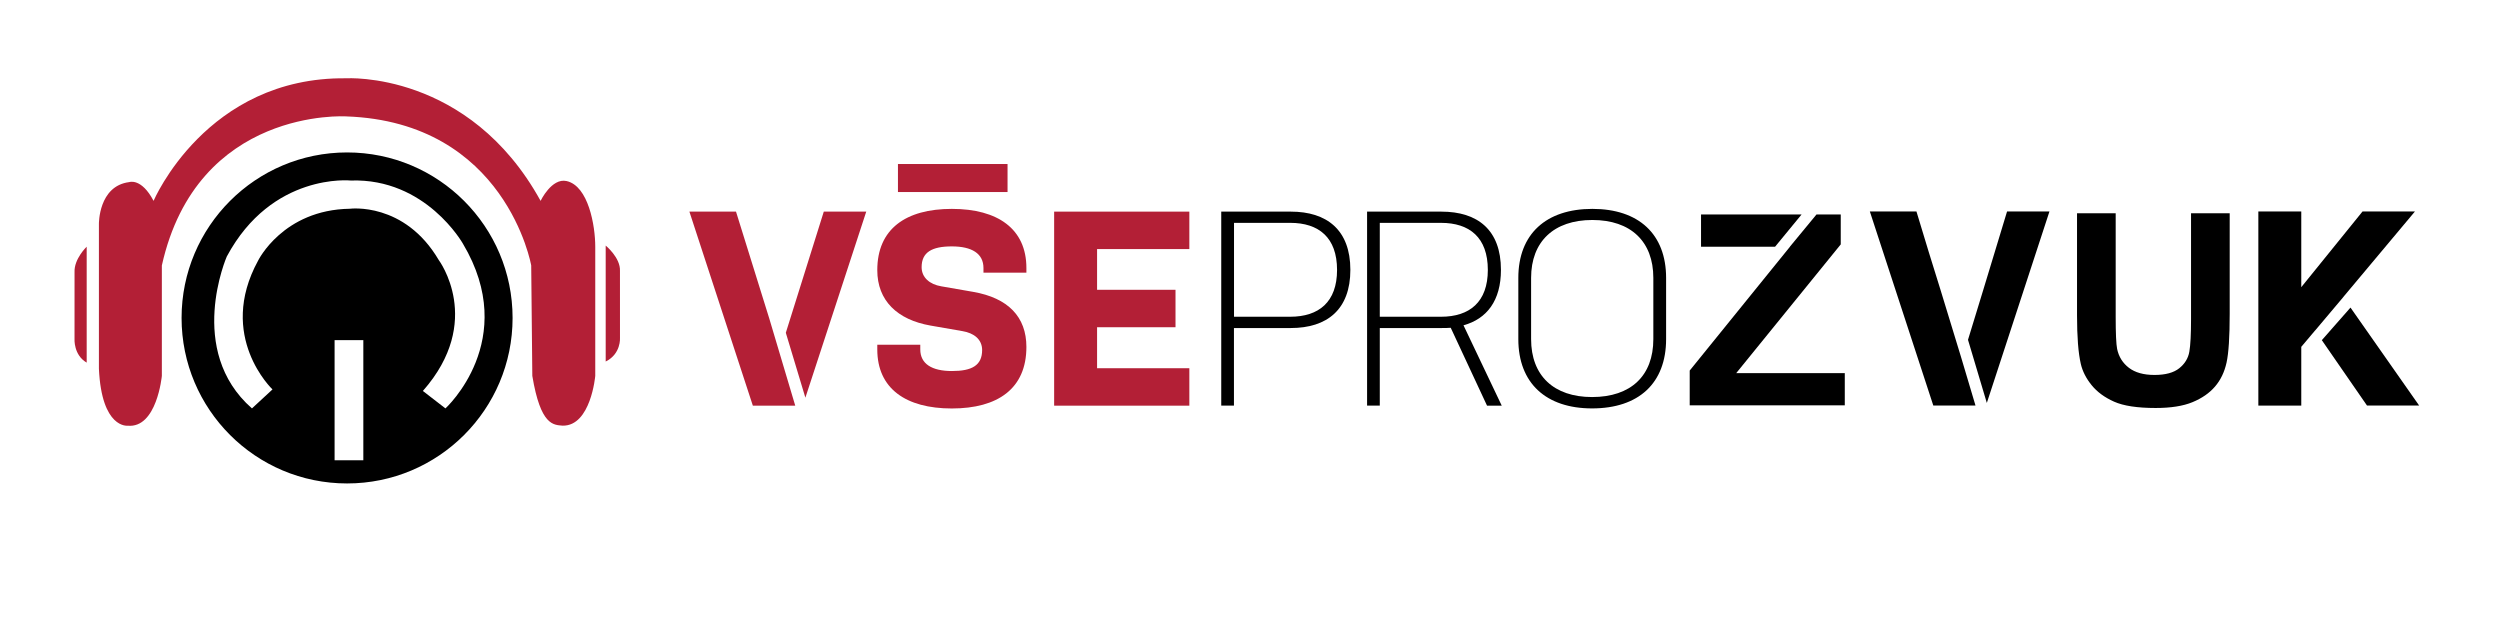
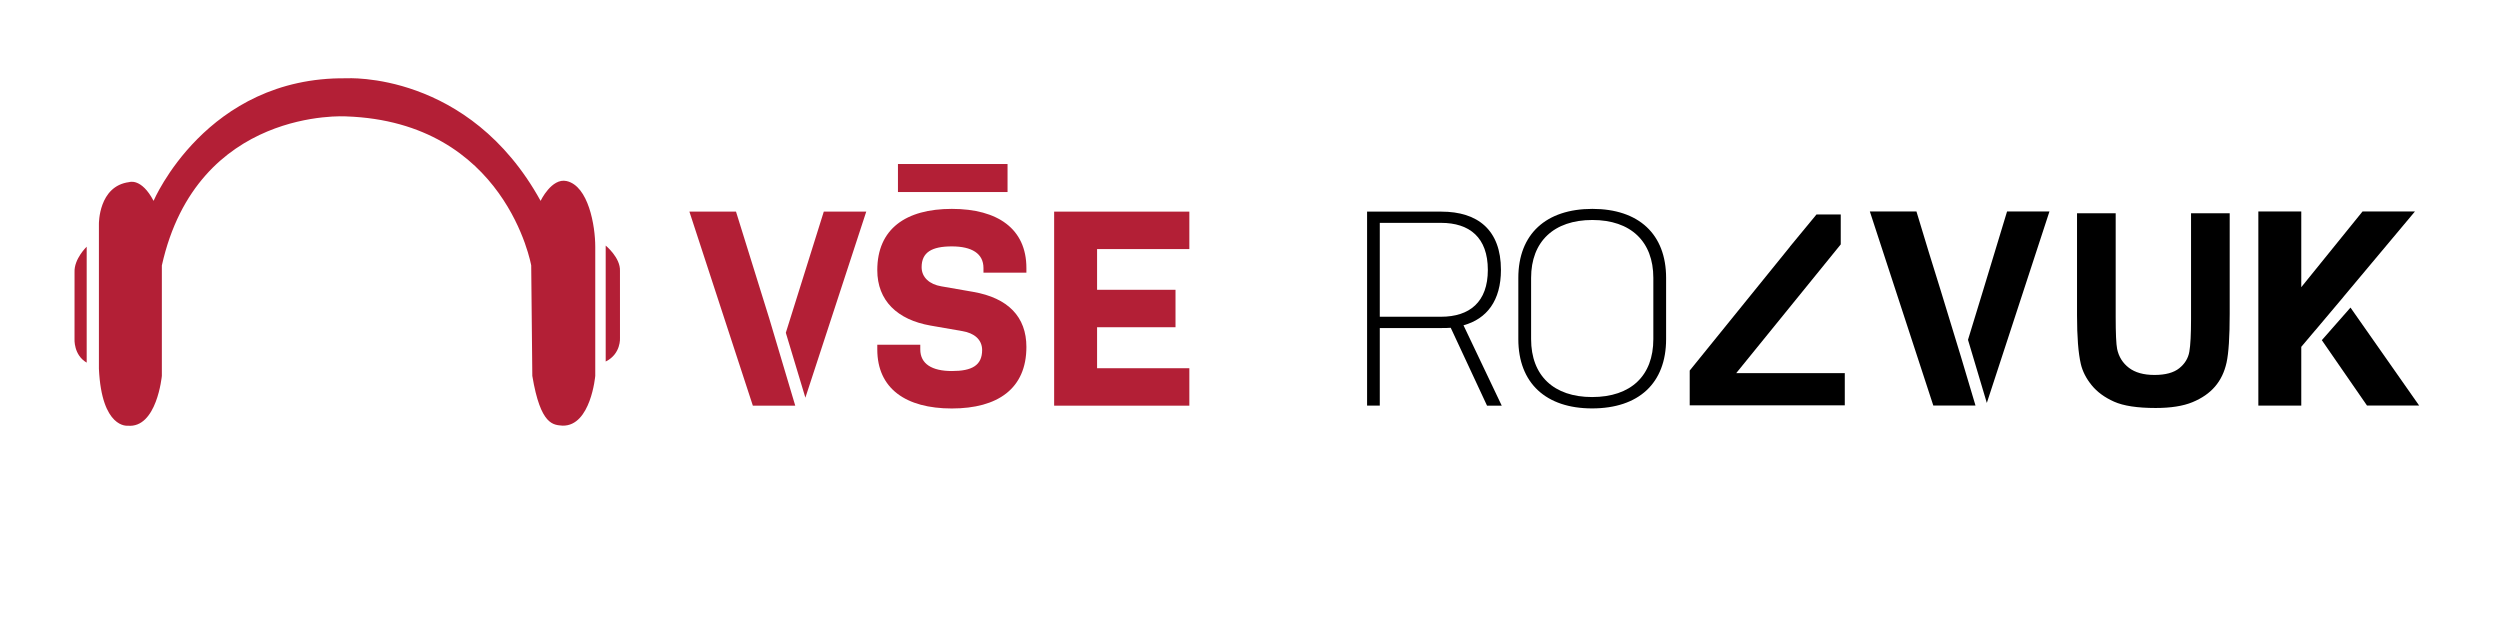
<svg xmlns="http://www.w3.org/2000/svg" xmlns:ns1="http://www.serif.com/" width="100%" height="100%" viewBox="0 0 4193 1034" version="1.1" xml:space="preserve" style="fill-rule:evenodd;clip-rule:evenodd;stroke-linejoin:round;stroke-miterlimit:2;">
  <g id="Vrstva-2" ns1:id="Vrstva 2" transform="matrix(5.556,0,0,5.556,0,0)">
    <g transform="matrix(1,0,0,1,290.524,86.41)">
      <path d="M0,13.544L-9.628,11.869C-19.66,10.112 -25.696,4.34 -25.696,-4.864C-25.696,-17.318 -17.077,-23.354 -3.189,-23.354C10.698,-23.354 19.317,-17.299 19.317,-5.511L19.317,-4.098L6.358,-4.098L6.358,-5.511C6.358,-9.87 2.846,-12.03 -3.189,-12.03C-9.205,-12.03 -12.313,-10.274 -12.313,-5.753C-12.313,-2.644 -9.891,-0.565 -6.378,0.021L3.25,1.695C13.786,3.532 19.317,9.225 19.317,18.328C19.317,30.883 10.698,36.898 -3.189,36.898C-17.077,36.898 -25.696,30.883 -25.696,19.075L-25.696,17.662L-12.717,17.662L-12.717,19.075C-12.717,23.435 -9.205,25.595 -3.169,25.595C2.846,25.595 5.955,23.919 5.955,19.236C5.934,16.047 3.512,14.13 0,13.544" style="fill:rgb(179,31,54);fill-rule:nonzero;" />
    </g>
    <g transform="matrix(1,0,0,1,318.217,122.46)">
      <path d="M0,-58.576L40.814,-58.576L40.814,-47.272L12.959,-47.272L12.959,-34.98L36.636,-34.98L36.636,-23.677L12.959,-23.677L12.959,-11.303L40.814,-11.303L40.814,0L0,0L0,-58.576Z" style="fill:rgb(179,31,54);fill-rule:nonzero;" />
    </g>
    <g transform="matrix(1,0,0,1,372.515,90.71)">
-       <path d="M0,4.904L16.976,4.904C25.595,4.904 31.105,0.464 31.105,-9.225C31.105,-19.015 25.595,-23.436 16.976,-23.436L0,-23.436L0,4.904ZM-3.855,-26.826L17.137,-26.826C28.017,-26.826 35.122,-21.316 35.122,-9.245C35.122,2.724 28.098,8.315 17.137,8.315L-0.021,8.315L-0.021,31.73L-3.855,31.73L-3.855,-26.826Z" style="fill-rule:nonzero;" />
-     </g>
+       </g>
    <g transform="matrix(1,0,0,1,416.518,90.731)">
      <path d="M0,4.884L18.49,4.884C27.108,4.884 32.619,0.444 32.619,-9.245C32.619,-19.035 27.108,-23.456 18.49,-23.456L0,-23.456L0,4.884ZM-3.835,-26.846L18.591,-26.846C29.551,-26.846 36.575,-21.336 36.575,-9.265C36.575,0.02 32.316,5.53 25.271,7.468L36.817,31.73L32.377,31.73L21.417,8.215C20.488,8.295 19.58,8.295 18.57,8.295L0,8.295L0,31.71L-3.835,31.71L-3.835,-26.846Z" style="fill-rule:nonzero;" />
    </g>
    <g transform="matrix(1,0,0,1,499.095,102.457)">
      <path d="M0,-18.57C0,-29.53 -6.782,-36.049 -18.408,-36.049C-30.035,-36.049 -36.898,-29.53 -36.898,-18.57L-36.898,-0.081C-36.898,10.961 -30.035,17.4 -18.489,17.4C-6.762,17.4 0,10.961 0,-0.081L0,-18.57ZM3.855,-0.081C3.855,13.222 -4.421,20.831 -18.489,20.831C-32.377,20.831 -40.754,13.222 -40.754,-0.081L-40.754,-18.57C-40.754,-31.791 -32.396,-39.401 -18.408,-39.401C-4.421,-39.401 3.855,-31.791 3.855,-18.57L3.855,-0.081Z" style="fill-rule:nonzero;" />
    </g>
    <g transform="matrix(1,0,0,1,0,-78.518)">
      <rect x="271.066" y="128.03" width="33.083" height="8.458" style="fill:rgb(179,31,54);" />
    </g>
    <g transform="matrix(1,0,0,1,626.996,123.16)">
      <path d="M0,-58.78L11.67,-58.78L11.67,-27.477C11.67,-22.51 11.813,-19.291 12.104,-17.819C12.603,-15.454 13.792,-13.554 15.671,-12.122C17.55,-10.689 20.119,-9.973 23.379,-9.973C26.69,-9.973 29.187,-10.65 30.869,-12.004C32.551,-13.357 33.563,-15.02 33.904,-16.991C34.246,-18.963 34.417,-22.234 34.417,-26.807L34.417,-58.78L46.086,-58.78L46.086,-28.424C46.086,-21.485 45.771,-16.584 45.141,-13.718C44.51,-10.854 43.347,-8.436 41.651,-6.465C39.956,-4.494 37.689,-2.923 34.851,-1.754C32.012,-0.585 28.307,0 23.733,0C18.214,0 14.028,-0.637 11.177,-1.912C8.325,-3.186 6.071,-4.842 4.416,-6.879C2.76,-8.916 1.669,-11.051 1.144,-13.285C0.381,-16.596 0,-21.485 0,-27.951L0,-58.78Z" style="fill-rule:nonzero;" />
    </g>
    <g transform="matrix(-1,0,0,1,237.216,120.053)">
      <path d="M-24.282,-56.169L-11.464,-56.169L0,-19.596L-5.905,0L-24.282,-56.169Z" style="fill:rgb(179,31,54);fill-rule:nonzero;" />
    </g>
    <g transform="matrix(1,0,0,1,222.178,122.46)">
      <path d="M0,-58.576L-14.069,-58.576L5.086,0L17.884,0L10.052,-26.28L0,-58.576Z" style="fill:rgb(179,31,54);fill-rule:nonzero;" />
    </g>
    <g transform="matrix(-1,0,0,1,513.495,74.481)">
-       <path d="M-30.361,-9.748L0,-9.748L0,0L-22.35,0L-30.361,-9.748Z" style="fill-rule:nonzero;" />
-     </g>
+       </g>
    <g transform="matrix(1,0,0,1,524.108,74.442)">
      <path d="M0,38.205L31.562,-0.669L31.562,-9.709L24.247,-9.709L16.202,0.039L16.233,0.039L-14.033,37.419L-14.033,47.914L32.781,47.914L32.781,38.205L0,38.205Z" style="fill-rule:nonzero;" />
    </g>
    <g transform="matrix(1,0,0,1,585.79,98.743)">
      <path d="M0,-11.222L-3.512,-22.526L-7.267,-34.899L-21.335,-34.899L-2.18,23.677L10.557,23.677L6.237,9.185L0,-11.222Z" style="fill-rule:nonzero;" />
    </g>
    <g transform="matrix(1,0,0,1,599.767,63.844)">
      <path d="M0,57.79L18.904,0L6.106,0L2.353,12.373L-1.079,23.677L-5.684,38.738L-5.671,38.779L0,57.79Z" style="fill-rule:nonzero;" />
    </g>
    <g transform="matrix(1,0,0,1,707.347,96.569)">
      <path d="M0,-6.858L-0.008,-6.869L21.652,-32.729L5.833,-32.729L-12.657,-9.879L-12.657,-32.729L-25.617,-32.729L-25.617,25.871L-12.657,25.871L-12.657,8.131L-8.478,3.181L-8.47,3.193L-7.758,2.348L0,-6.858Z" style="fill-rule:nonzero;" />
    </g>
    <g transform="matrix(-0.574,-0.819,-0.819,0.574,719.263,87.119)">
      <path d="M-35.227,11.244L0.885,11.244L-2.205,23.975L-26.194,24.134L-35.227,11.244Z" style="fill-rule:nonzero;" />
    </g>
  </g>
  <g id="Layer-1" ns1:id="Layer 1" transform="matrix(5.556,0,0,5.556,0,0)">
    <g transform="matrix(1,0,0,1,46.358,90.137)">
      <path d="M0,-29.501C0,-29.501 15.917,-67.001 58.125,-66.501C58.125,-66.501 95.166,-68.834 116.833,-29.501C116.833,-29.501 120.167,-36.501 124.684,-35.482C131.281,-33.995 133.333,-22.001 133.333,-15.667L133.333,23.333C133.333,23.333 132,38.5 123.497,38.357C120.748,38.113 116.833,38.404 114.333,23.333L114,-10.001C114,-10.001 106.416,-53.334 58.125,-55.001C58.125,-55.001 13.167,-57.834 2.5,-10.001L2.5,23.333C2.5,23.333 1,39.24 -7.833,38.37C-7.833,38.37 -15.667,39.333 -16.5,21.166L-16.5,-22.501C-16.5,-22.501 -16.667,-34.001 -7.333,-35.167C-7.333,-35.167 -3.667,-36.501 0,-29.501" style="fill:rgb(179,31,54);fill-rule:nonzero;" />
    </g>
    <g transform="matrix(0,-1,-1,0,41.669,89.97)">
      <path d="M-19.5,15.5L15.5,15.5C15.5,15.5 11.834,19.334 7.834,19.167L-12.334,19.172C-12.334,19.172 -17.167,19.5 -19.5,15.5" style="fill:rgb(179,31,54);fill-rule:nonzero;" />
    </g>
    <g transform="matrix(0,-1,-1,0,202.69,93.985)">
      <path d="M-15.151,19.849L19.849,19.849C19.849,19.849 16.182,15.346 12.182,15.541L-7.985,15.535C-7.985,15.535 -12.819,15.151 -15.151,19.849" style="fill:rgb(179,31,54);fill-rule:nonzero;" />
    </g>
    <g transform="matrix(1,0,0,1,134.469,68.671)">
-       <path d="M0,54.615L-6.816,49.347C11.777,28.276 -2.013,9.84 -2.013,9.84C-12.395,-7.824 -28.856,-5.656 -28.856,-5.656C-49.037,-5.346 -56.551,9.995 -56.551,9.995C-69.101,32.925 -52.213,48.883 -52.213,48.883L-58.411,54.615C-78.398,37.108 -66.003,8.755 -66.003,8.755C-52.369,-16.656 -28.585,-14.176 -28.585,-14.176C-5.887,-14.95 5.268,4.882 5.268,4.882C22.622,34.009 0,54.615 0,54.615M-24.79,70.264L-33.466,70.264L-33.466,34.008L-24.79,34.008L-24.79,70.264ZM-29.695,-22.654C-57.288,-22.654 -79.657,-0.285 -79.657,27.307C-79.657,54.902 -57.288,77.269 -29.695,77.269C-2.102,77.269 20.266,54.902 20.266,27.307C20.266,-0.285 -2.102,-22.654 -29.695,-22.654" style="fill-rule:nonzero;" />
-     </g>
+       </g>
  </g>
</svg>